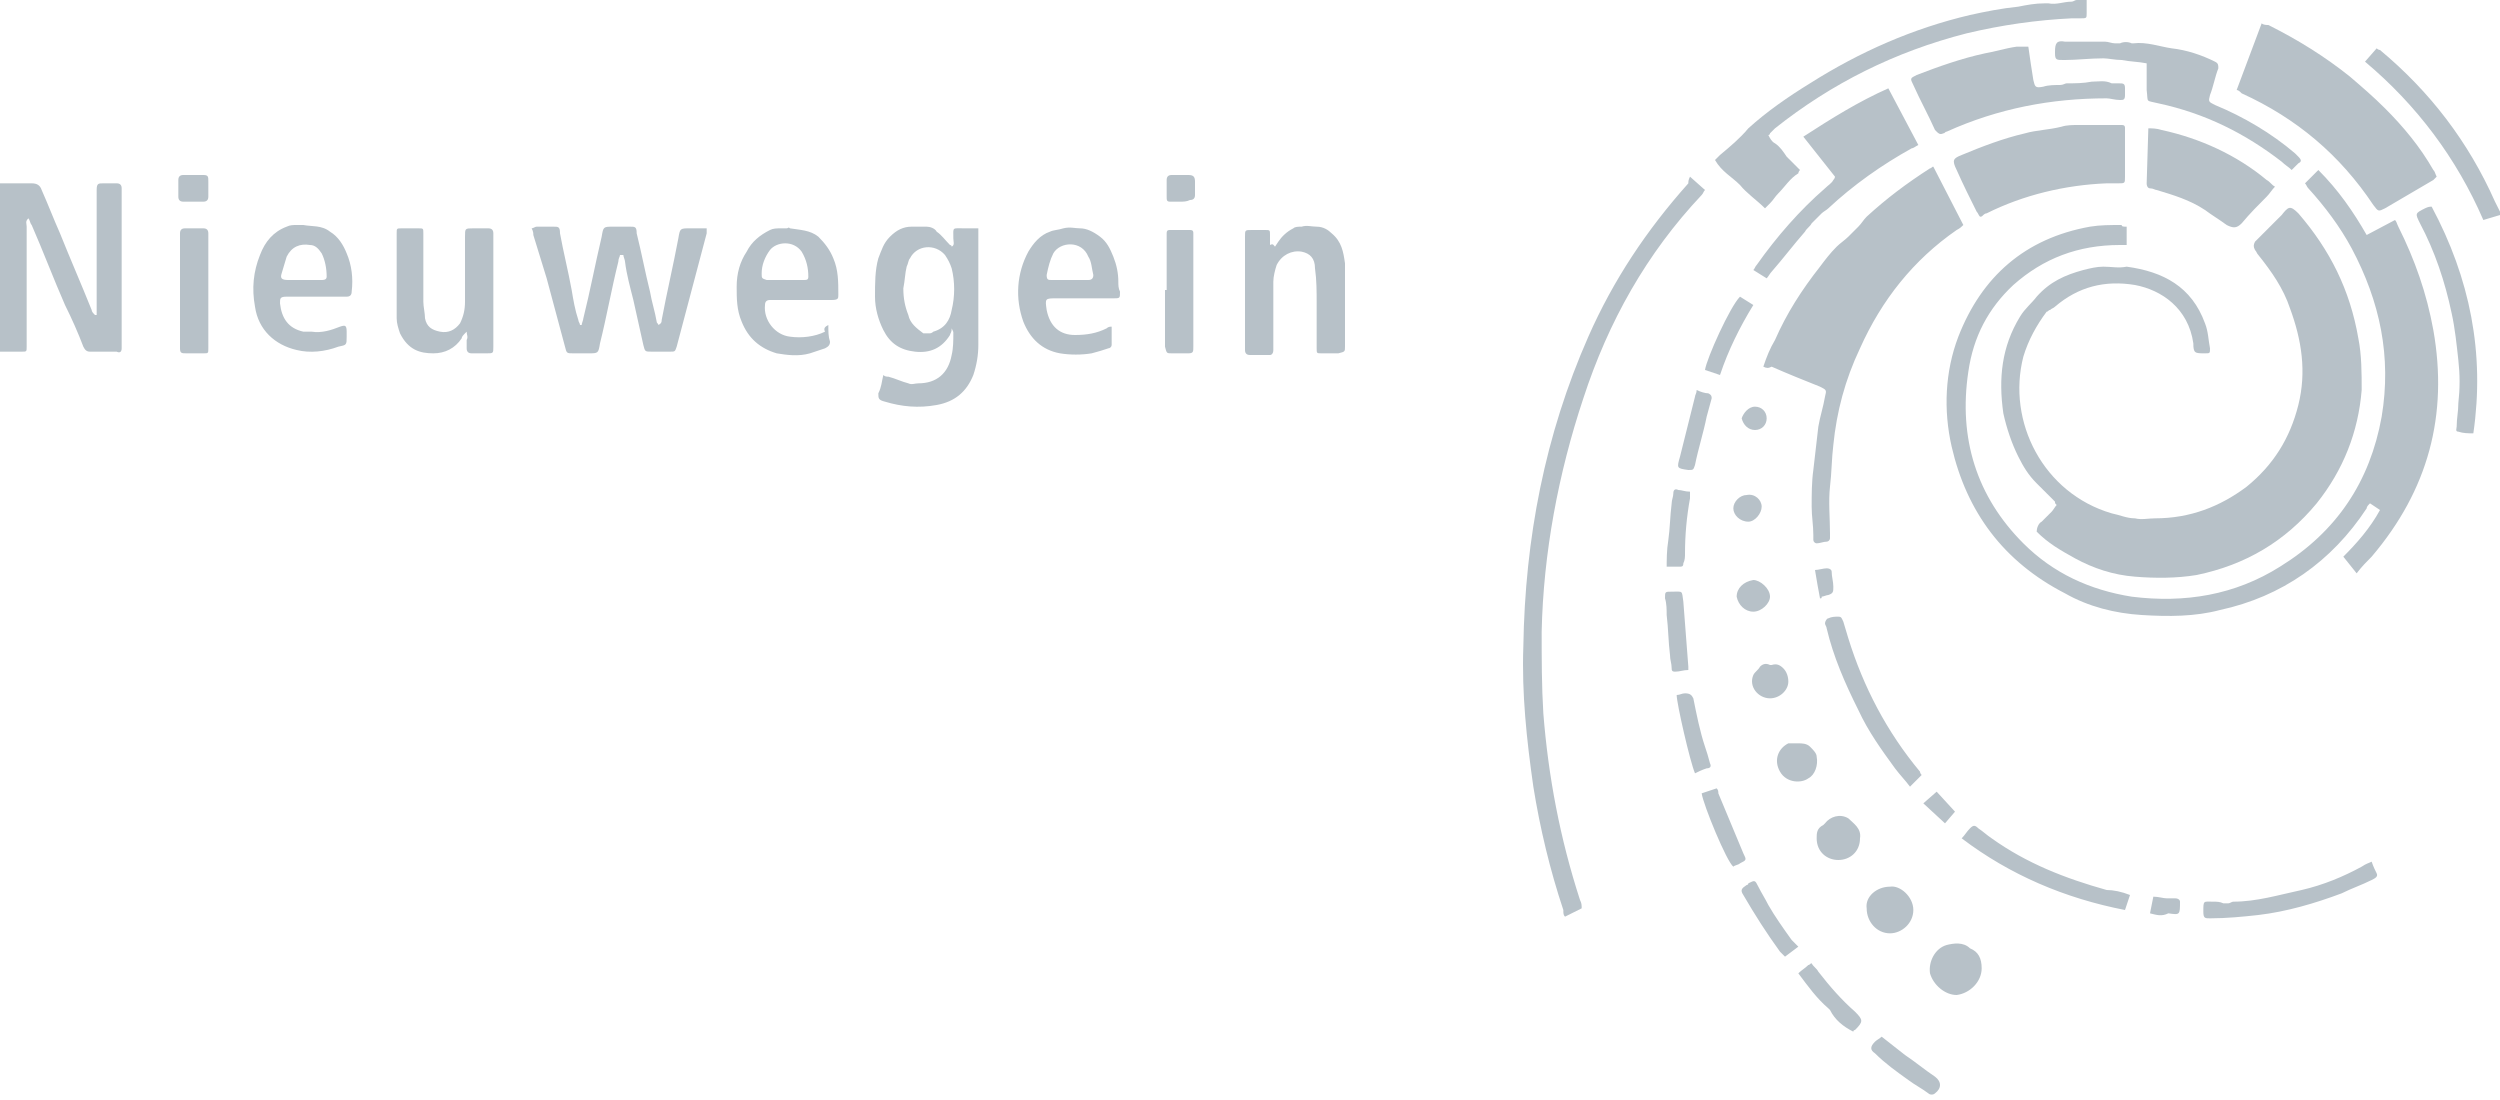
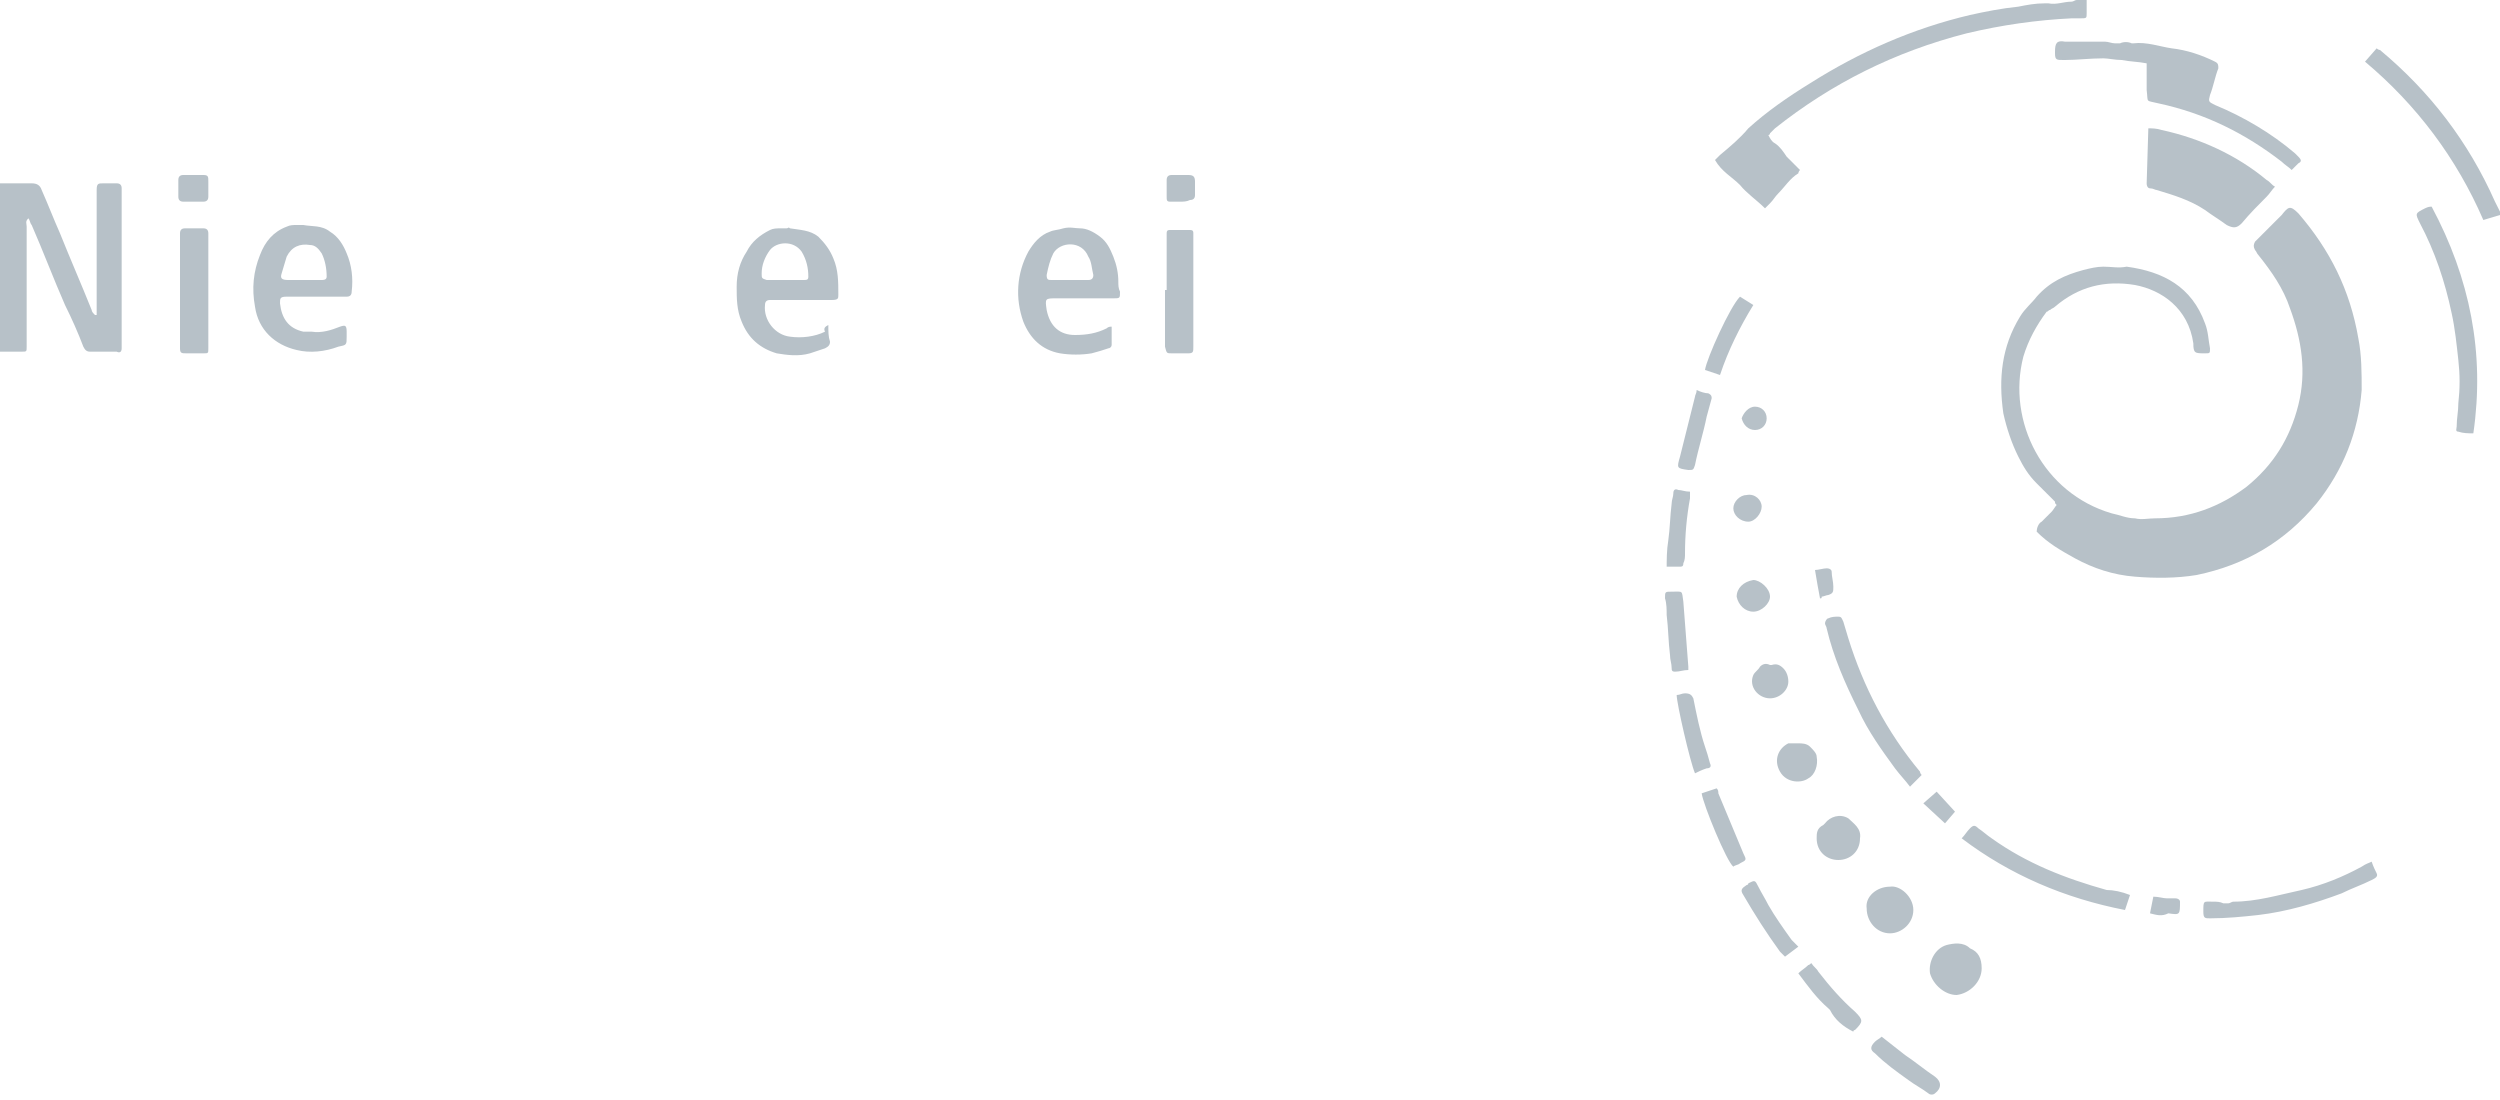
<svg xmlns="http://www.w3.org/2000/svg" version="1.1" id="Laag_1" x="0px" y="0px" viewBox="0 0 150 66" style="enable-background:new 0 0 150 66;" xml:space="preserve">
  <style type="text/css">
	.st0{fill-rule:evenodd;clip-rule:evenodd;fill:#B7C1C8;}
</style>
  <g>
    <path class="st0" d="M0,11l1.6,0c0.1,0,0.2,0,0.3,0c0.3,0,0.5,0.1,0.6,0.4c0.4,0.9,0.7,1.7,1.1,2.6c0.6,1.5,1.3,3.1,1.9,4.6   c0,0.1,0.1,0.2,0.2,0.3l0.1,0c0-0.2,0-0.3,0-0.5c0-1.9,0-3.8,0-5.7c0-0.4,0-0.8,0-1.3c0-0.4,0.1-0.4,0.4-0.4c0.3,0,0.6,0,0.8,0   c0.2,0,0.3,0.1,0.3,0.3c0,0.1,0,0.2,0,0.3v9c0,0.1,0,0.2,0,0.3c0,0.2-0.1,0.3-0.3,0.2c-0.6,0-1.1,0-1.6,0c-0.2,0-0.3-0.1-0.4-0.3   c-0.3-0.8-0.7-1.7-1.1-2.5c-0.7-1.6-1.3-3.2-2-4.8c-0.1-0.1-0.1-0.3-0.2-0.4c-0.2,0.2-0.1,0.3-0.1,0.5c0,1.1,0,2.2,0,3.3v3.6   c0,0.1,0,0.2,0,0.3c0,0.3,0,0.3-0.3,0.3c-0.3,0-0.6,0-1,0c-0.1,0-0.3,0-0.4,0L0,11 M125.2,0l0,0.8c0,0.3,0,0.3-0.4,0.3   c-0.2,0-0.3,0-0.5,0c-2.1,0.1-4.2,0.4-6.3,0.9c-4.3,1.1-8.1,3-11.5,5.7c-0.1,0.1-0.2,0.2-0.3,0.3c0,0,0,0.1-0.1,0.1   c0.1,0.2,0.2,0.4,0.4,0.5c0.3,0.2,0.5,0.5,0.7,0.8c0.1,0.1,0.1,0.1,0.2,0.2l0.6,0.6c-0.1,0.1-0.1,0.2-0.1,0.2   c-0.5,0.3-0.8,0.8-1.2,1.2c-0.2,0.2-0.3,0.4-0.5,0.6c-0.1,0.1-0.2,0.2-0.3,0.3c-0.5-0.5-1.1-0.9-1.5-1.4c-0.5-0.5-1.1-0.8-1.5-1.5   c0.1-0.1,0.2-0.2,0.3-0.3c0.6-0.5,1.2-1,1.7-1.6c1.1-1,2.4-1.9,3.7-2.7c3-1.9,6.2-3.3,9.6-4.1c0.9-0.2,1.9-0.4,2.9-0.5   c0.5-0.1,1-0.2,1.6-0.2c0.1,0,0.1,0,0.2,0c0.5,0.1,0.9-0.1,1.4-0.1c0.1,0,0.2-0.1,0.3-0.1L125.2,0L125.2,0z M150,12.9l-1,0.3   c-1.6-3.7-4-6.9-7.1-9.5l0.7-0.8c0.1,0.1,0.2,0.1,0.2,0.1c3,2.5,5.3,5.5,6.9,9.1c0.1,0.2,0.2,0.4,0.3,0.6   C150,12.7,150,12.9,150,12.9z M122.2,31.9c0-0.2,0.1-0.5,0.3-0.6c0.2-0.2,0.4-0.4,0.6-0.6c0.1-0.1,0.2-0.3,0.3-0.4   c-0.1-0.1-0.1-0.1-0.1-0.2c-0.4-0.4-0.7-0.7-1.1-1.1c-0.5-0.5-0.8-1-1.1-1.6c-0.4-0.8-0.7-1.7-0.9-2.6c-0.3-2.1-0.1-4,1-5.8   c0.3-0.5,0.7-0.8,1-1.2c0.8-0.9,1.7-1.3,2.8-1.6c0.4-0.1,0.8-0.2,1.2-0.2c0.5,0,0.9,0.1,1.4,0c2.2,0.3,3.9,1.2,4.7,3.4   c0.2,0.5,0.2,1,0.3,1.5c0,0.3,0,0.3-0.3,0.3c-0.6,0-0.7,0-0.7-0.6c-0.3-2.1-1.9-3.2-3.5-3.5c-1.8-0.3-3.4,0.1-4.8,1.3   c-0.1,0.1-0.2,0.1-0.3,0.2c-0.1,0-0.1,0.1-0.2,0.1c-0.6,0.8-1.1,1.7-1.4,2.7c-1,3.9,1.2,8.2,5.3,9.4c0.5,0.1,0.9,0.3,1.4,0.3   c0.4,0.1,0.8,0,1.2,0c2.1,0,3.9-0.7,5.5-1.9c1.6-1.3,2.6-2.9,3.1-4.9c0.5-2,0.2-3.9-0.5-5.8c-0.4-1.2-1.1-2.2-1.9-3.2   c-0.1-0.1-0.1-0.2-0.2-0.3c-0.1-0.2-0.1-0.3,0-0.5c0.4-0.4,0.9-0.9,1.3-1.3c0.1-0.1,0.2-0.2,0.3-0.3c0.4-0.5,0.5-0.6,1-0.1   c1.9,2.2,3.1,4.6,3.6,7.5c0.2,1,0.2,2.1,0.2,3.1c-0.2,2.5-1.1,4.8-2.7,6.8c-1.9,2.3-4.3,3.7-7.2,4.3c-1.2,0.2-2.5,0.2-3.7,0.1   c-1.3-0.1-2.5-0.5-3.6-1.1C123.6,33,122.9,32.6,122.2,31.9" />
-     <path class="st0" d="M127.6,13.6v1.1c-0.1,0-0.3,0-0.4,0c-2.5,0-4.6,0.8-6.4,2.4c-1.5,1.4-2.4,3.1-2.7,5.2c-0.6,4,0.5,7.5,3.3,10.3   c1.8,1.8,4,2.8,6.5,3.2c3.2,0.4,6.2-0.1,8.9-1.8c3.4-2.1,5.4-5.1,6.1-9c0.6-3.6-0.1-6.9-1.8-10.1c-0.7-1.3-1.6-2.5-2.6-3.6   c-0.1-0.1-0.1-0.2-0.2-0.3l0.8-0.8c1.2,1.2,2.1,2.5,2.9,3.9l1.7-0.9c0.1,0.1,0.1,0.2,0.2,0.4c1,2,1.7,4,2.1,6.2   c0.9,5.1-0.3,9.6-3.7,13.6c-0.3,0.3-0.6,0.6-0.9,1l-0.8-1c0.8-0.8,1.6-1.7,2.2-2.8l-0.6-0.4c-0.1,0.1-0.2,0.2-0.2,0.3   c-2.1,3.2-5.1,5.3-8.8,6.1c-1.5,0.4-3.1,0.4-4.7,0.3c-1.6-0.1-3.2-0.5-4.6-1.3c-3.7-1.9-5.9-4.9-6.8-8.8c-0.5-2.2-0.4-4.5,0.4-6.6   c1.4-3.6,4-5.9,7.9-6.6c0.6-0.1,1.2-0.1,1.9-0.1C127.3,13.6,127.4,13.6,127.6,13.6 M105.8,22c0.2-0.6,0.4-1.1,0.7-1.6   c0.7-1.6,1.6-3,2.7-4.4c0.3-0.4,0.6-0.8,1-1.2c0.2-0.2,0.5-0.4,0.7-0.6c0.2-0.2,0.4-0.4,0.6-0.6c0.2-0.2,0.3-0.4,0.5-0.6   c1.2-1.1,2.4-2,3.8-2.9c0.1,0,0.1-0.1,0.2-0.1l1.8,3.5c-0.1,0.1-0.2,0.2-0.4,0.3c-2.6,1.8-4.5,4.2-5.8,7.1   c-0.9,1.9-1.4,3.8-1.6,5.8c-0.1,0.8-0.1,1.7-0.2,2.5c-0.1,0.9,0,1.9,0,2.8c0,0.1,0,0.2,0,0.3c0,0.1-0.1,0.2-0.2,0.2   c-0.2,0-0.4,0.1-0.6,0.1c-0.1,0-0.2-0.1-0.2-0.2c0-0.1,0-0.2,0-0.3c0-0.6-0.1-1.1-0.1-1.7c0-0.7,0-1.5,0.1-2.2   c0.1-0.9,0.2-1.7,0.3-2.6c0.1-0.6,0.3-1.2,0.4-1.8c0.1-0.4,0.1-0.4-0.3-0.6c-1-0.4-2-0.8-2.9-1.2C106.1,22.1,106,22.1,105.8,22    M134.2,5.4l1.5-4c0.1,0.1,0.3,0.1,0.4,0.1c1.8,0.9,3.4,1.9,4.9,3.1c0.7,0.6,1.4,1.2,2.1,1.9c1.1,1.1,2.1,2.3,2.9,3.7   c0.1,0.1,0.1,0.2,0.2,0.4c-0.1,0.1-0.1,0.1-0.2,0.2c-1,0.6-1.9,1.1-2.9,1.7c-0.4,0.2-0.4,0.2-0.7-0.2c-2-3-4.6-5.2-7.9-6.7   C134.4,5.5,134.3,5.4,134.2,5.4 M101.4,10.6l0.9,0.8c-0.1,0.1-0.1,0.2-0.2,0.3c-3.3,3.5-5.6,7.6-7.1,12.2c-1.5,4.5-2.4,9.3-2.5,14   c0,1.6,0,3.3,0.1,4.9c0.3,3.8,1,7.5,2.2,11.2c0.1,0.2,0.1,0.3,0.1,0.5l-1,0.5c-0.1-0.1-0.1-0.2-0.1-0.4c-0.8-2.4-1.4-4.9-1.8-7.4   c-0.4-2.8-0.7-5.6-0.6-8.4c0.1-6.5,1.3-12.7,3.9-18.6c1.5-3.4,3.5-6.4,6-9.2C101.3,10.9,101.3,10.8,101.4,10.6 M54.2,17.3   c0,0.6,0.1,1.1,0.3,1.6c0.1,0.5,0.5,0.8,0.9,1.1c0.1,0,0.2,0,0.4,0c0.1,0,0.2-0.1,0.2-0.1c0.7-0.2,1-0.7,1.1-1.3   c0.2-0.8,0.2-1.7,0-2.5c-0.1-0.3-0.2-0.5-0.4-0.8c-0.6-0.7-1.7-0.6-2.1,0.2c-0.1,0.1-0.1,0.3-0.2,0.5   C54.3,16.4,54.3,16.8,54.2,17.3 M53,22.5c0.1,0.1,0.2,0.1,0.3,0.1c0.4,0.1,0.8,0.3,1.2,0.4c0.2,0.1,0.4,0,0.6,0   c1.1,0,1.8-0.6,2-1.7c0.1-0.4,0.1-0.9,0.1-1.3c0-0.1,0-0.1-0.1-0.3C57.1,20,57,20,57,20.1c-0.5,0.8-1.2,1.1-2.1,1   C54,21,53.4,20.6,53,19.8c-0.3-0.6-0.5-1.3-0.5-2c0-0.8,0-1.6,0.2-2.3c0.2-0.5,0.3-0.9,0.7-1.3c0.4-0.4,0.8-0.6,1.3-0.6   c0.3,0,0.6,0,0.9,0c0.2,0,0.5,0.1,0.6,0.3c0.3,0.2,0.5,0.5,0.8,0.8c0,0,0.1,0,0.1,0.1c0.2-0.1,0.1-0.3,0.1-0.5   c0-0.7-0.1-0.6,0.7-0.6h0.8c0,0.1,0,0.1,0,0.1c0,2.3,0,4.6,0,6.9c0,0.6-0.1,1.2-0.3,1.8c-0.4,1-1.1,1.6-2.2,1.8   c-1.1,0.2-2.1,0.1-3.1-0.2c-0.4-0.1-0.4-0.2-0.4-0.5C52.9,23.2,52.9,22.9,53,22.5 M37.2,15.3c0,0.1-0.1,0.2-0.1,0.4   c-0.4,1.6-0.7,3.3-1.1,4.9c-0.1,0.6-0.1,0.6-0.7,0.6c-0.3,0-0.6,0-0.9,0c-0.4,0-0.4,0-0.5-0.4l-1.1-4.1L32,14.1   c0-0.1,0-0.2-0.1-0.4c0.1,0,0.2-0.1,0.3-0.1c0.3,0,0.7,0,1,0c0.3,0,0.4,0,0.4,0.4c0.2,1.1,0.5,2.3,0.7,3.4c0.1,0.6,0.2,1.2,0.4,1.8   c0,0.1,0.1,0.2,0.1,0.3l0.1,0c0-0.1,0.1-0.3,0.1-0.4c0.4-1.6,0.7-3.2,1.1-4.9c0.1-0.6,0.1-0.6,0.7-0.6c0.3,0,0.7,0,1,0   c0.3,0,0.4,0,0.4,0.4c0.3,1.2,0.5,2.3,0.8,3.5c0.1,0.6,0.3,1.2,0.4,1.8c0,0.1,0.1,0.1,0.1,0.2c0.2-0.1,0.2-0.2,0.2-0.3   c0.3-1.6,0.7-3.3,1-4.9c0.1-0.6,0.1-0.6,0.7-0.6h1c0,0.1,0,0.2,0,0.3c-0.6,2.3-1.2,4.5-1.8,6.8c-0.1,0.3-0.1,0.3-0.4,0.3   c-0.4,0-0.7,0-1.1,0c-0.4,0-0.4,0-0.5-0.4c-0.2-0.9-0.4-1.8-0.6-2.7c-0.2-0.8-0.4-1.5-0.5-2.3c0-0.1-0.1-0.3-0.1-0.4L37.2,15.3    M118.8,13c-0.1-0.1-0.1-0.2-0.2-0.3c-0.4-0.8-0.8-1.6-1.2-2.5l0,0c-0.3-0.6-0.2-0.7,0.3-0.9c1.2-0.5,2.5-1,3.8-1.3   c0.7-0.2,1.4-0.2,2.2-0.4c0.3-0.1,0.7-0.1,1-0.1c0.2,0,0.5,0,0.8,0c0.1,0,0.2,0,0.3,0c0.3,0,0.5,0,0.8,0c0.1,0,0.2,0,0.4,0   c0.1,0,0.2,0,0.3,0c0.2,0,0.2,0.1,0.2,0.2c0,0.1,0,0.2,0,0.3c0,0.9,0,1.8,0,2.6c0,0.4,0,0.4-0.4,0.4c-0.2,0-0.5,0-0.7,0   c-2.5,0.1-5,0.7-7.2,1.8c-0.1,0-0.2,0.1-0.2,0.1C118.9,13,118.9,13,118.8,13 M121.7,2.8c0.1,0.7,0.2,1.4,0.3,2   c0.1,0.4,0.1,0.5,0.6,0.4c0.3-0.1,0.7-0.1,1-0.1c0.2,0,0.3-0.1,0.4-0.1c0.5,0,1,0,1.5-0.1c0.4,0,0.8-0.1,1.2,0.1c0.1,0,0.3,0,0.4,0   c0.3,0,0.4,0,0.4,0.3c0,0.1,0,0.3,0,0.4c0,0.3-0.1,0.3-0.3,0.3c-0.3,0-0.6-0.1-0.8-0.1c-3.3,0-6.5,0.6-9.6,2   c-0.1,0-0.1,0.1-0.2,0.1c-0.2,0.1-0.3,0-0.4-0.1c0,0-0.1-0.1-0.1-0.1c-0.4-0.9-0.9-1.8-1.3-2.7c-0.2-0.4-0.2-0.4,0.2-0.6   c1.3-0.5,2.7-1,4.1-1.3c0.6-0.1,1.2-0.3,1.9-0.4C121.2,2.8,121.4,2.8,121.7,2.8 M113.3,5.3l1.8,3.4c-0.2,0.1-0.3,0.2-0.4,0.2   c-1.8,1-3.5,2.2-5,3.6c-0.1,0.1-0.3,0.2-0.4,0.3c-0.2,0.2-0.4,0.4-0.6,0.6c-0.1,0.2-0.3,0.3-0.4,0.5c-0.7,0.8-1.3,1.6-2,2.4   c-0.1,0.1-0.2,0.3-0.3,0.4l-0.8-0.5c0.1-0.1,0.1-0.2,0.2-0.3c1.2-1.7,2.6-3.3,4.1-4.6c0.2-0.2,0.4-0.3,0.5-0.5c0,0,0.1-0.1,0.1-0.2   l-1.9-2.4C109.9,7.1,111.5,6.1,113.3,5.3 M28,19.9c-0.2,0.2-0.3,0.3-0.3,0.4c-0.4,0.6-1,0.9-1.7,0.9c-0.8,0-1.5-0.2-2-1.2   c-0.1-0.3-0.2-0.6-0.2-0.9c0-1.7,0-3.4,0-5.1c0-0.3,0-0.3,0.3-0.3c0.3,0,0.7,0,1,0c0.3,0,0.3,0,0.3,0.3c0,0.1,0,0.2,0,0.3   c0,1.3,0,2.5,0,3.8c0,0.3,0.1,0.7,0.1,1c0.1,0.5,0.4,0.7,0.9,0.8c0.5,0.1,0.9-0.1,1.2-0.5c0.2-0.4,0.3-0.8,0.3-1.3   c0-1.3,0-2.6,0-3.9c0-0.5,0-0.5,0.5-0.5c0.3,0,0.6,0,0.9,0c0.2,0,0.3,0.1,0.3,0.3c0,0.1,0,0.2,0,0.3l0,6.5c0,0.4,0,0.4-0.4,0.4   c-0.3,0-0.6,0-0.9,0c-0.2,0-0.3-0.1-0.3-0.3c0-0.2,0-0.3,0-0.5C28.1,20.2,28,20.1,28,19.9 M76.5,14.8l0.2-0.3   c0.2-0.3,0.5-0.6,0.9-0.8c0.1-0.1,0.3-0.1,0.5-0.1c0.3-0.1,0.6,0,0.9,0c0.4,0,0.7,0.2,0.9,0.4c0.6,0.5,0.7,1.1,0.8,1.8   c0,1.7,0,3.3,0,5c0,0.3,0,0.3-0.4,0.4c-0.3,0-0.6,0-1,0c-0.3,0-0.3,0-0.3-0.3c0-0.9,0-1.8,0-2.7c0-0.7,0-1.4-0.1-2.1   c0-0.6-0.3-0.9-0.8-1c-0.6-0.1-1.2,0.2-1.5,0.8c-0.1,0.3-0.2,0.7-0.2,1c0,1.3,0,2.6,0,3.8c0,0.1,0,0.2,0,0.3c0,0.2-0.1,0.3-0.2,0.3   c-0.4,0-0.8,0-1.2,0c-0.2,0-0.3-0.1-0.3-0.3c0-0.1,0-0.1,0-0.2l0-6.6c0-0.4,0-0.4,0.4-0.4c0.3,0,0.6,0,0.8,0c0.3,0,0.3,0,0.3,0.3   c0,0.2,0,0.4,0,0.6C76.4,14.6,76.4,14.7,76.5,14.8" />
    <path class="st0" d="M137.5,10.2c-0.2-0.2-0.4-0.3-0.6-0.5c-2.2-1.7-4.6-2.9-7.4-3.5c0,0,0,0,0,0c-0.8-0.2-0.6,0-0.7-0.8   c0-0.4,0-0.8,0-1.2c0-0.1,0-0.2,0-0.4c-0.5-0.1-1-0.1-1.5-0.2c-0.4,0-0.8-0.1-1.1-0.1c-0.8,0-1.6,0.1-2.3,0.1c0,0-0.1,0-0.1,0   c-0.4,0-0.5,0-0.5-0.4c0,0,0-0.1,0-0.1c0-0.5,0.1-0.7,0.6-0.6c0.1,0,0.3,0,0.4,0c0.1,0,0.3,0,0.4,0c0.5,0,1.1,0,1.6,0   c0.2,0,0.4,0.1,0.6,0.1c0.1,0,0.2,0,0.3,0c0.2-0.1,0.5-0.1,0.7,0c0,0,0.1,0,0.1,0c0.8-0.1,1.6,0.2,2.3,0.3c0.9,0.1,1.8,0.4,2.6,0.8   c0.2,0.1,0.2,0.2,0.2,0.4c-0.2,0.5-0.3,1.1-0.5,1.6c-0.1,0.4-0.1,0.4,0.3,0.6c1.7,0.7,3.4,1.7,4.8,2.9c0.1,0.1,0.1,0.1,0.2,0.2   c0.2,0.2,0.2,0.3,0,0.4C137.8,9.9,137.6,10.1,137.5,10.2 M128.9,7.7c0.2,0,0.5,0,0.8,0.1c2.3,0.5,4.5,1.5,6.3,3   c0.2,0.1,0.3,0.3,0.5,0.4c-0.2,0.2-0.3,0.4-0.5,0.6c-0.5,0.5-1,1-1.5,1.6c-0.3,0.3-0.5,0.3-0.9,0.1c-0.4-0.3-0.9-0.6-1.3-0.9   c-0.9-0.6-1.9-0.9-2.9-1.2c-0.1,0-0.2-0.1-0.4-0.1c-0.1,0-0.2-0.1-0.2-0.3L128.9,7.7C128.8,7.7,128.8,7.7,128.9,7.7 M64.2,16.8   L64.2,16.8c0.4,0,0.7,0,1.1,0c0.2,0,0.3-0.1,0.3-0.3c-0.1-0.4-0.1-0.8-0.3-1.1c-0.4-1-1.7-0.9-2.1-0.2c-0.2,0.4-0.3,0.8-0.4,1.3   c0,0.3,0.1,0.3,0.3,0.3C63.5,16.8,63.8,16.8,64.2,16.8 M66.7,19.6c0,0.4,0,0.8,0,1.1c0,0.1-0.1,0.2-0.2,0.2c-0.3,0.1-0.6,0.2-1,0.3   c-0.6,0.1-1.3,0.1-1.9,0c-1.1-0.2-1.8-0.9-2.2-1.9c-0.5-1.4-0.4-2.9,0.3-4.2c0.3-0.5,0.7-1,1.3-1.2c0.2-0.1,0.5-0.1,0.8-0.2   c0.4-0.1,0.7,0,1,0c0.4,0,0.8,0.2,1.2,0.5c0.4,0.3,0.6,0.7,0.8,1.2c0.2,0.5,0.3,1,0.3,1.5c0,0.2,0,0.4,0.1,0.6c0,0.4,0,0.4-0.4,0.4   c-1.1,0-2.3,0-3.4,0c-0.7,0-0.7,0-0.6,0.7c0.2,1,0.8,1.5,1.7,1.5c0.7,0,1.3-0.1,1.9-0.4C66.5,19.6,66.6,19.6,66.7,19.6 M18.2,16.8   L18.2,16.8c0.4,0,0.7,0,1.1,0c0.1,0,0.3,0,0.3-0.2c0-0.5-0.1-1-0.3-1.4c-0.2-0.3-0.4-0.5-0.7-0.5c-0.6-0.1-1.1,0.1-1.4,0.7   c-0.1,0.3-0.2,0.7-0.3,1c-0.1,0.3,0,0.4,0.4,0.4C17.5,16.8,17.8,16.8,18.2,16.8L18.2,16.8z M19,17.8c-0.6,0-1.2,0-1.8,0   c-0.4,0-0.4,0.1-0.4,0.4c0.1,0.9,0.5,1.5,1.4,1.7c0.2,0,0.3,0,0.5,0c0.6,0.1,1.2-0.1,1.7-0.3c0.3-0.1,0.4-0.1,0.4,0.3   c0,0.1,0,0.2,0,0.3c0,0.5,0,0.5-0.5,0.6c-0.8,0.3-1.7,0.4-2.5,0.2c-1.3-0.3-2.3-1.2-2.5-2.6c-0.2-1.1-0.1-2.1,0.3-3.1   c0.3-0.8,0.8-1.4,1.6-1.7c0.2-0.1,0.4-0.1,0.6-0.1c0.1,0,0.2,0,0.3,0c0,0,0.1,0,0.1,0c0.5,0.1,1.1,0,1.6,0.4c0.5,0.3,0.8,0.8,1,1.3   c0.3,0.7,0.4,1.5,0.3,2.3c0,0.2-0.1,0.3-0.3,0.3C20.2,17.8,19.6,17.8,19,17.8C19,17.8,19,17.8,19,17.8z M47.1,16.8   c0.4,0,0.7,0,1.1,0c0.2,0,0.3,0,0.3-0.2c0-0.5-0.1-1-0.4-1.5c-0.5-0.7-1.5-0.6-1.9-0.1c-0.3,0.4-0.5,0.9-0.5,1.4   c0,0.3,0,0.3,0.3,0.4C46.4,16.8,46.8,16.8,47.1,16.8 M49.7,19.5c0,0.4,0,0.7,0.1,1c0,0.2-0.1,0.3-0.3,0.4c-0.3,0.1-0.6,0.2-0.9,0.3   c-0.7,0.2-1.4,0.1-2,0c-1-0.3-1.7-0.9-2.1-1.9c-0.3-0.7-0.3-1.4-0.3-2.1c0-0.8,0.2-1.5,0.6-2.1c0.3-0.6,0.8-1,1.4-1.3   c0.2-0.1,0.4-0.1,0.7-0.1c0.1,0,0.2,0,0.3,0c0.1,0,0.1-0.1,0.2,0c0.6,0.1,1.2,0.1,1.7,0.5c0.4,0.4,0.7,0.8,0.9,1.3   c0.3,0.7,0.3,1.4,0.3,2.2c0,0.2,0,0.3-0.4,0.3c-1.1,0-2.3,0-3.4,0c-0.1,0-0.2,0-0.3,0c-0.2,0-0.3,0.1-0.3,0.3   c-0.1,0.9,0.6,1.8,1.5,1.9c0.7,0.1,1.5,0,2.1-0.3C49.4,19.7,49.5,19.6,49.7,19.5 M145.9,12.4c2.3,4.3,3.2,8.8,2.5,13.6   c-0.3,0-0.6,0-0.9-0.1c-0.2,0-0.1-0.2-0.1-0.3c0-0.5,0.1-0.9,0.1-1.4c0.1-0.9,0.1-1.7,0-2.6c-0.1-0.9-0.2-1.9-0.4-2.8   c-0.4-1.9-1-3.7-1.9-5.4c-0.3-0.6-0.3-0.6,0.3-0.9C145.7,12.4,145.8,12.4,145.9,12.4 M70,17.4v-3.1c0-0.1,0-0.2,0-0.3   c0-0.2,0.1-0.2,0.2-0.2c0.4,0,0.8,0,1.2,0c0.2,0,0.2,0.1,0.2,0.2c0,0.1,0,0.2,0,0.2v6.6c0,0.3,0,0.4-0.3,0.4c-0.3,0-0.7,0-1,0   c-0.3,0-0.3,0-0.4-0.4c0-0.7,0-1.4,0-2.1V17.4 M10.8,17.4v-3.1c0-0.1,0-0.2,0-0.3c0-0.2,0.1-0.3,0.3-0.3c0.4,0,0.7,0,1.1,0   c0.2,0,0.3,0.1,0.3,0.3c0,0.1,0,0.2,0,0.3v6.4c0,0.1,0,0.2,0,0.2c0,0.3,0,0.3-0.3,0.3c-0.3,0-0.7,0-1,0c-0.3,0-0.4,0-0.4-0.3   c0-0.4,0-0.9,0-1.3V17.4 M115.3,46.5l-0.7,0.7c-0.3-0.4-0.6-0.7-0.9-1.1c-0.8-1.1-1.6-2.2-2.2-3.5c-0.8-1.6-1.5-3.2-1.9-4.9   c0-0.1-0.1-0.2-0.1-0.3c0-0.1,0.1-0.3,0.2-0.3c0.2-0.1,0.4-0.1,0.6-0.1c0.2,0,0.2,0.1,0.3,0.3c0.1,0.3,0.2,0.7,0.3,1   c0.9,2.9,2.3,5.6,4.3,8C115.2,46.3,115.2,46.4,115.3,46.5 M127.8,53.7c-0.1,0.3-0.2,0.6-0.3,0.9c-3.6-0.7-6.9-2.1-9.8-4.3   c0.2-0.2,0.3-0.4,0.5-0.6c0.2-0.2,0.3-0.2,0.5,0c0.3,0.2,0.5,0.4,0.8,0.6c2.1,1.5,4.4,2.4,6.9,3.1   C126.8,53.4,127.3,53.5,127.8,53.7 M142.3,51.7c0.1,0.3,0.2,0.5,0.3,0.7c0.1,0.2-0.1,0.3-0.3,0.4c-0.6,0.3-1.2,0.5-1.8,0.8   c-1.6,0.6-3.3,1.1-5,1.3c-0.9,0.1-1.9,0.2-2.9,0.2c-0.3,0-0.4,0-0.4-0.4c0-0.7,0-0.6,0.6-0.6c0.2,0,0.4,0,0.6,0.1   c0.1,0,0.2,0,0.3,0c0.1,0,0.2-0.1,0.3-0.1c1.4,0,2.7-0.4,4.1-0.7c1.3-0.3,2.5-0.8,3.6-1.4C142,51.8,142.1,51.8,142.3,51.7    M118.9,58.1c0,0.8-0.7,1.5-1.5,1.6c-0.7,0-1.4-0.6-1.6-1.3c-0.1-0.7,0.3-1.5,1-1.7c0.4-0.1,1-0.2,1.4,0.2   C118.7,57.1,118.9,57.5,118.9,58.1 M113.4,53.2c0.6-0.1,1.4,0.6,1.4,1.4c0,0.8-0.7,1.4-1.4,1.4c-0.8,0-1.4-0.7-1.4-1.5   C111.9,53.8,112.6,53.2,113.4,53.2 M111.6,50.3c0,0.8-0.6,1.3-1.3,1.3c-0.7,0-1.3-0.5-1.3-1.3c0-0.3,0-0.6,0.4-0.8   c0,0,0.1-0.1,0.1-0.1c0.3-0.4,0.9-0.6,1.4-0.3C111.2,49.4,111.7,49.7,111.6,50.3 M103.2,22.5l-0.9-0.3c0.1-0.7,1.5-3.8,2.1-4.4   c0.3,0.2,0.5,0.3,0.8,0.5C104.4,19.6,103.7,21,103.2,22.5 M107.9,56.8l-0.8,0.6c-0.1-0.1-0.2-0.2-0.3-0.3c-0.8-1.1-1.5-2.2-2.2-3.4   c-0.2-0.3-0.1-0.4,0.2-0.6c0,0,0.1,0,0.1-0.1c0.4-0.2,0.4-0.2,0.6,0.2c0.2,0.4,0.4,0.7,0.6,1.1c0.4,0.7,0.9,1.4,1.4,2.1L107.9,56.8    M101.8,23.4c0.2,0.1,0.5,0.2,0.7,0.2c0.2,0.1,0.2,0.2,0.2,0.3c-0.1,0.4-0.2,0.7-0.3,1.1c-0.2,1-0.5,1.9-0.7,2.9   c-0.1,0.3-0.1,0.3-0.4,0.3c-0.7-0.1-0.7-0.1-0.5-0.8c0.3-1.2,0.6-2.4,0.9-3.6C101.7,23.7,101.8,23.6,101.8,23.4 M102.1,47.6   l0.9-0.3c0.1,0.1,0.1,0.2,0.1,0.3c0.5,1.2,1,2.4,1.5,3.6c0.2,0.4,0.2,0.4-0.2,0.6c-0.1,0.1-0.3,0.1-0.4,0.2   C103.6,51.7,102.2,48.3,102.1,47.6 M101.3,40.2c-0.3,0-0.5,0.1-0.8,0.1c-0.2,0-0.2-0.1-0.2-0.2c0-0.3-0.1-0.5-0.1-0.8   c-0.1-0.8-0.1-1.6-0.2-2.4c0-0.3,0-0.7-0.1-1c0-0.4,0-0.4,0.4-0.4c0.7,0,0.6-0.1,0.7,0.6c0.1,1.3,0.2,2.6,0.3,3.9   C101.3,40,101.3,40.1,101.3,40.2 M101.7,46.4c-0.3-0.7-1.1-4.2-1.1-4.7c0.2,0,0.3-0.1,0.5-0.1c0.3,0,0.4,0.1,0.5,0.3   c0.2,1,0.4,2,0.7,2.9c0.1,0.3,0.2,0.6,0.3,1c0.1,0.2,0,0.3-0.2,0.3C102.1,46.2,101.9,46.3,101.7,46.4 M112.9,62.2   c0.5,0.4,0.9,0.7,1.4,1.1c0.6,0.4,1.2,0.9,1.8,1.3c0.4,0.3,0.4,0.7,0,1c-0.1,0.1-0.3,0.1-0.4,0c-0.4-0.3-0.8-0.5-1.2-0.8   c-0.7-0.5-1.4-1-2-1.6c-0.3-0.2-0.3-0.4,0-0.7C112.6,62.4,112.8,62.3,112.9,62.2 M100,34.2c0-0.6,0-1.2,0.1-1.8   c0.1-0.7,0.1-1.4,0.2-2.2c0-0.2,0.1-0.4,0.1-0.6c0-0.2,0.1-0.3,0.3-0.2c0.2,0,0.4,0.1,0.7,0.1c0,0.1,0,0.3,0,0.4   c-0.2,1.1-0.3,2.2-0.3,3.3c0,0.2,0,0.4-0.1,0.6c0,0.2-0.1,0.2-0.2,0.2H100 M107.9,58.4c0.2-0.2,0.4-0.3,0.6-0.5   c0.1,0,0.1-0.1,0.2-0.1c0.1,0.2,0.3,0.3,0.4,0.5c0.7,0.9,1.4,1.7,2.2,2.4c0.5,0.5,0.5,0.6,0,1.1c0,0-0.1,0-0.1,0.1   c-0.6-0.3-1.1-0.7-1.4-1.3c0,0-0.1-0.1-0.1-0.1C109,59.9,108.5,59.2,107.9,58.4C107.9,58.5,107.9,58.5,107.9,58.4 M107.9,44.6   c0.2,0,0.5,0,0.7,0.2c0.2,0.2,0.4,0.4,0.4,0.6c0.1,0.5-0.1,1.1-0.5,1.3c-0.4,0.3-1.3,0.3-1.7-0.4c-0.4-0.7-0.1-1.4,0.5-1.7   C107.5,44.6,107.8,44.6,107.9,44.6 M106.2,41.9c-0.7,0-1.3-0.7-1-1.4c0.1-0.2,0.3-0.3,0.4-0.5c0.2-0.2,0.4-0.2,0.6-0.1   c0,0,0.1,0,0.1,0c0.3-0.1,0.5,0,0.7,0.2c0.2,0.2,0.3,0.5,0.3,0.8C107.3,41.4,106.8,41.9,106.2,41.9   C106.2,41.9,106.2,41.9,106.2,41.9 M105.2,36.7c-0.5,0-0.9-0.4-1-0.9c0-0.5,0.4-0.9,1-1c0.4,0,1,0.5,1,1   C106.2,36.2,105.7,36.7,105.2,36.7 M11.6,12.1c-0.2,0-0.4,0-0.6,0c-0.2,0-0.3-0.1-0.3-0.3c0-0.3,0-0.6,0-1c0-0.2,0.1-0.3,0.3-0.3   c0.4,0,0.8,0,1.2,0c0.3,0,0.3,0.1,0.3,0.4c0,0.3,0,0.6,0,0.9c0,0.2-0.1,0.3-0.3,0.3C12.1,12.1,11.9,12.1,11.6,12.1 M70.8,12.1h-0.6   C70,12.1,70,12,70,11.8l0-1c0-0.2,0.1-0.3,0.3-0.3c0.3,0,0.7,0,1,0c0.3,0,0.4,0.1,0.4,0.4c0,0.3,0,0.6,0,0.8c0,0.2-0.1,0.3-0.3,0.3   C71.2,12.1,71,12.1,70.8,12.1L70.8,12.1z M105.7,30.4c0,0.4-0.4,0.9-0.8,0.9c-0.5,0-0.9-0.4-0.9-0.8c0-0.4,0.4-0.8,0.8-0.8   C105.3,29.6,105.7,30,105.7,30.4 M116.2,47.5l1.1,1.2l-0.6,0.7l-1.3-1.2L116.2,47.5 M129,54.8l0.2-1c0.3,0,0.6,0.1,0.8,0.1   c0.2,0,0.3,0,0.5,0c0.2,0,0.3,0.1,0.3,0.2c0,0.8,0,0.8-0.7,0.7C129.7,55,129.4,54.9,129,54.8 M109.2,35.9c-0.1-0.5-0.2-1.1-0.3-1.7   c0.2,0,0.5-0.1,0.7-0.1c0.2,0,0.3,0.1,0.3,0.2c0,0.3,0.1,0.6,0.1,0.9c0,0.3,0,0.4-0.3,0.5c-0.1,0-0.3,0.1-0.4,0.1   C109.3,35.9,109.3,35.9,109.2,35.9 M105.3,24.4c0.4,0,0.7,0.3,0.7,0.7c0,0.4-0.3,0.7-0.7,0.7c-0.4,0-0.7-0.3-0.8-0.7   C104.6,24.8,104.9,24.4,105.3,24.4C105.3,24.4,105.3,24.4,105.3,24.4" />
  </g>
</svg>